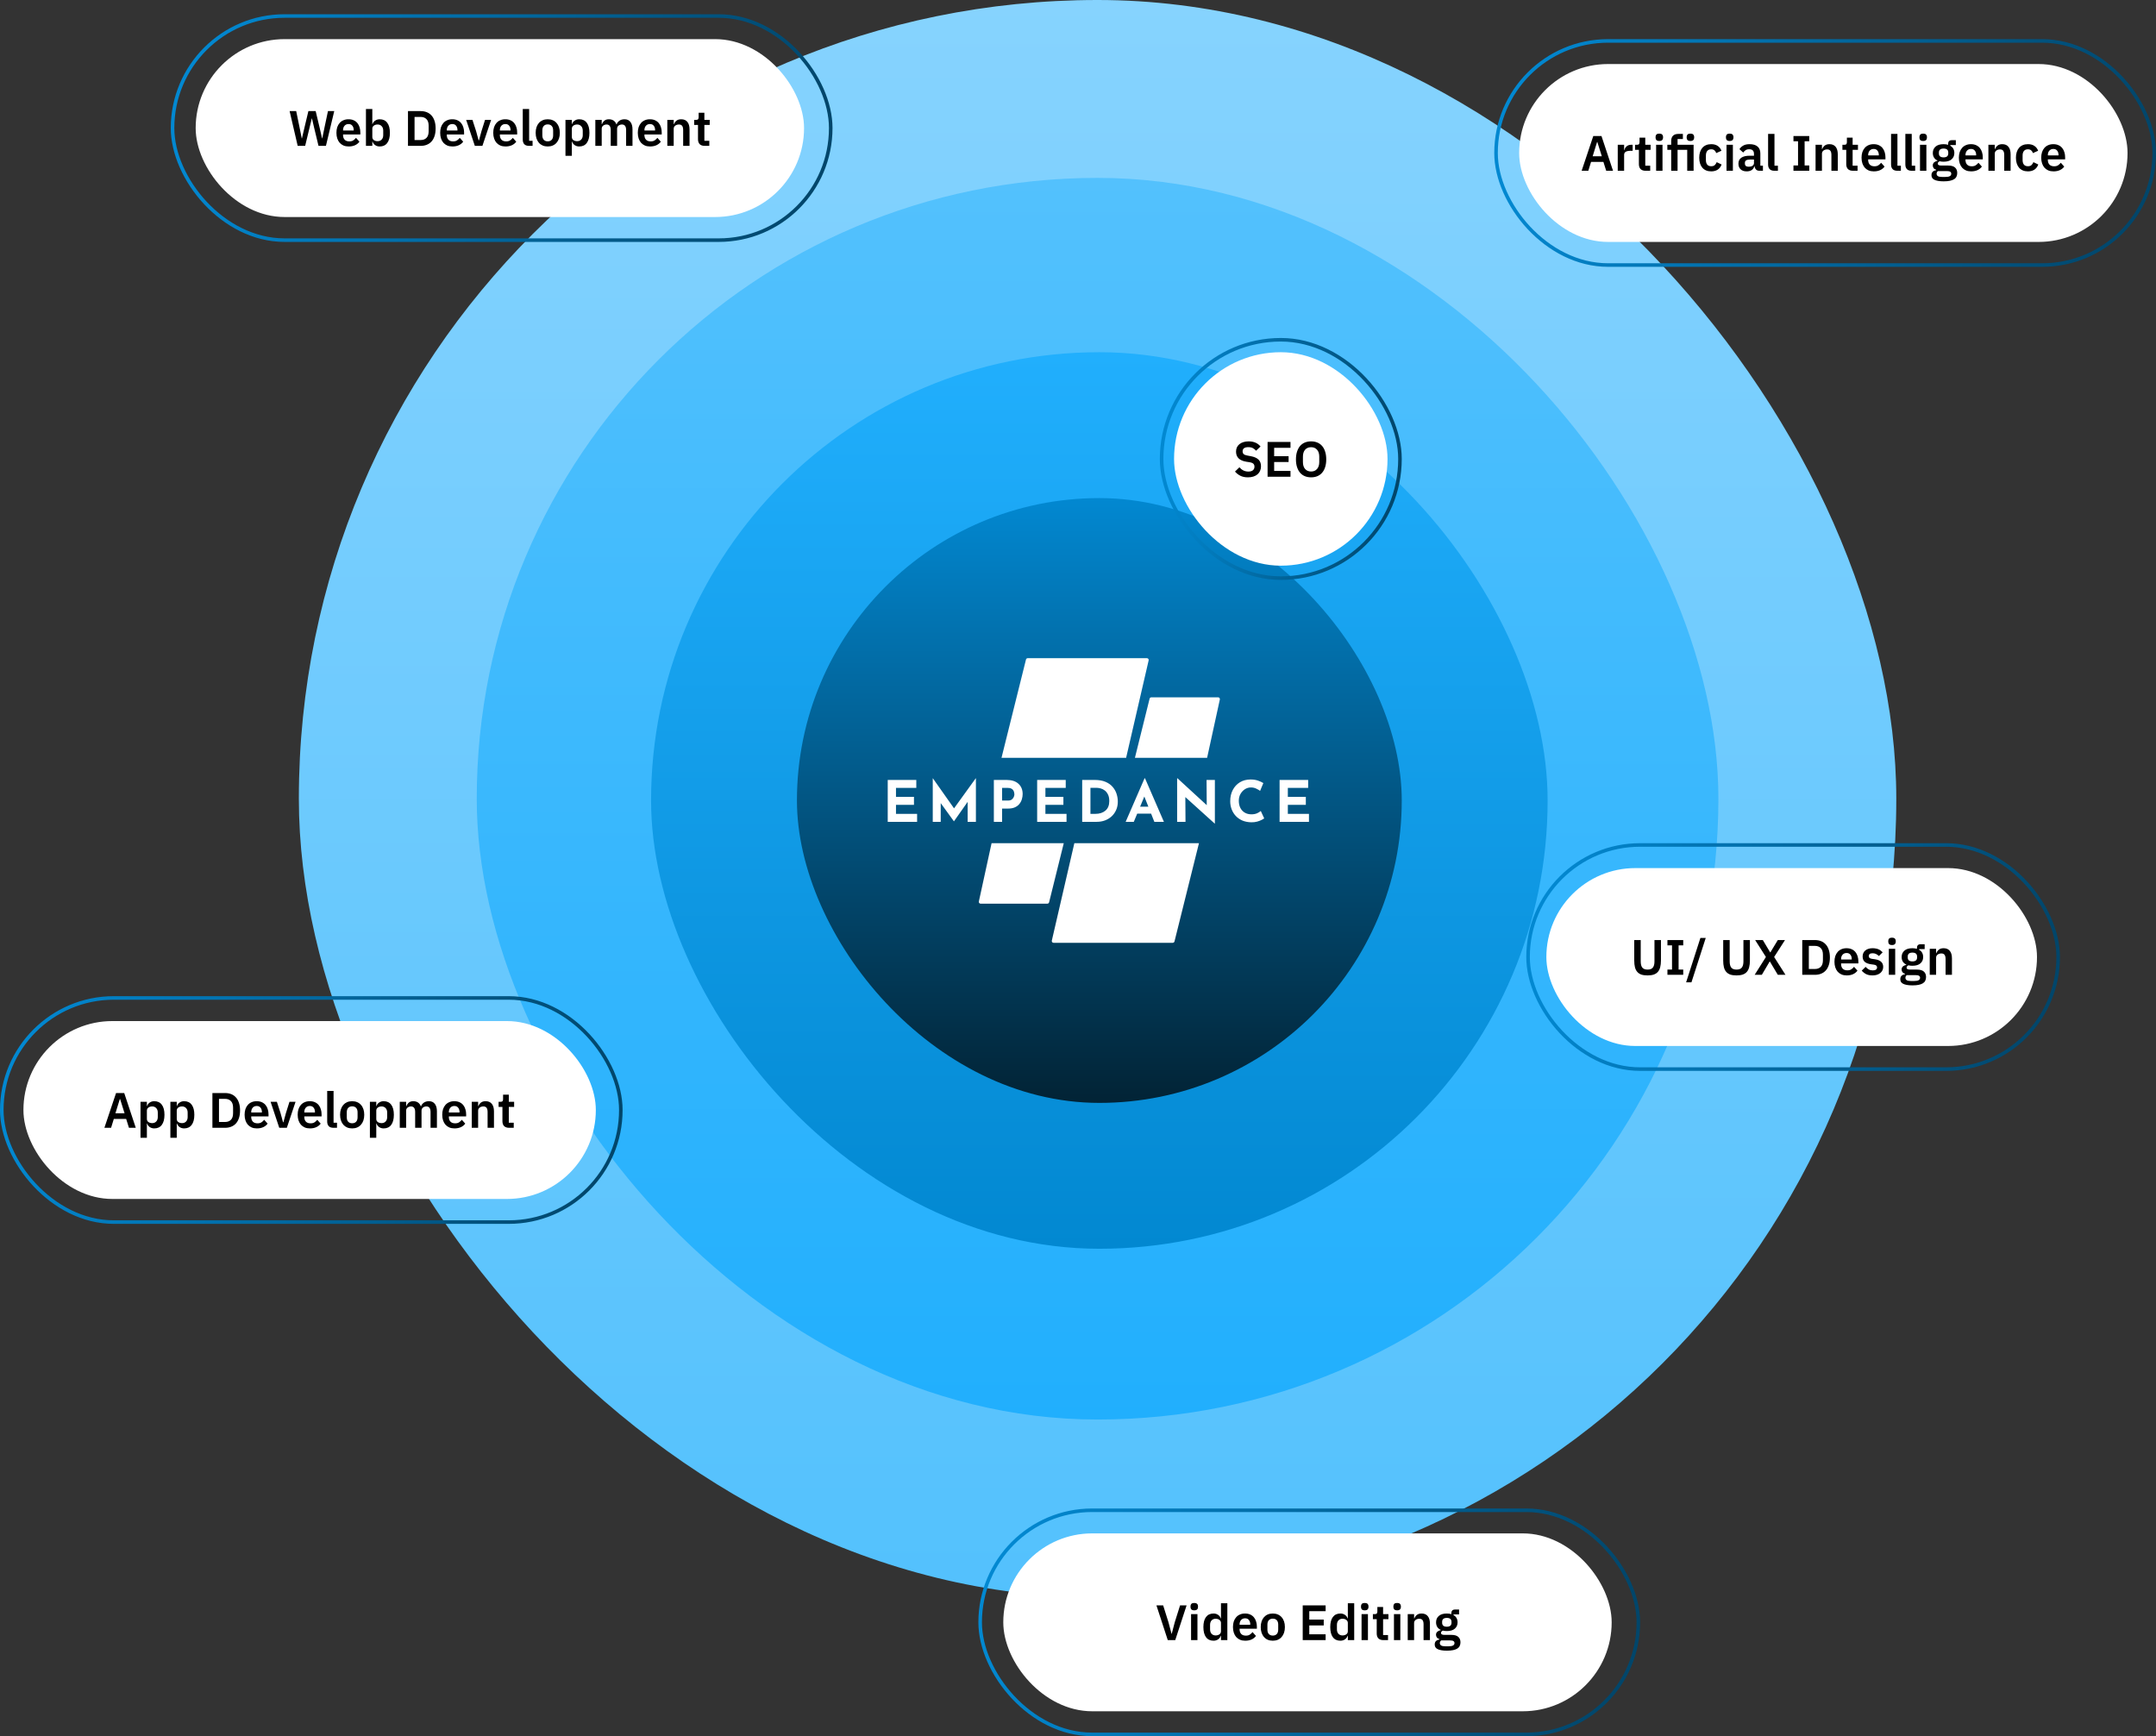
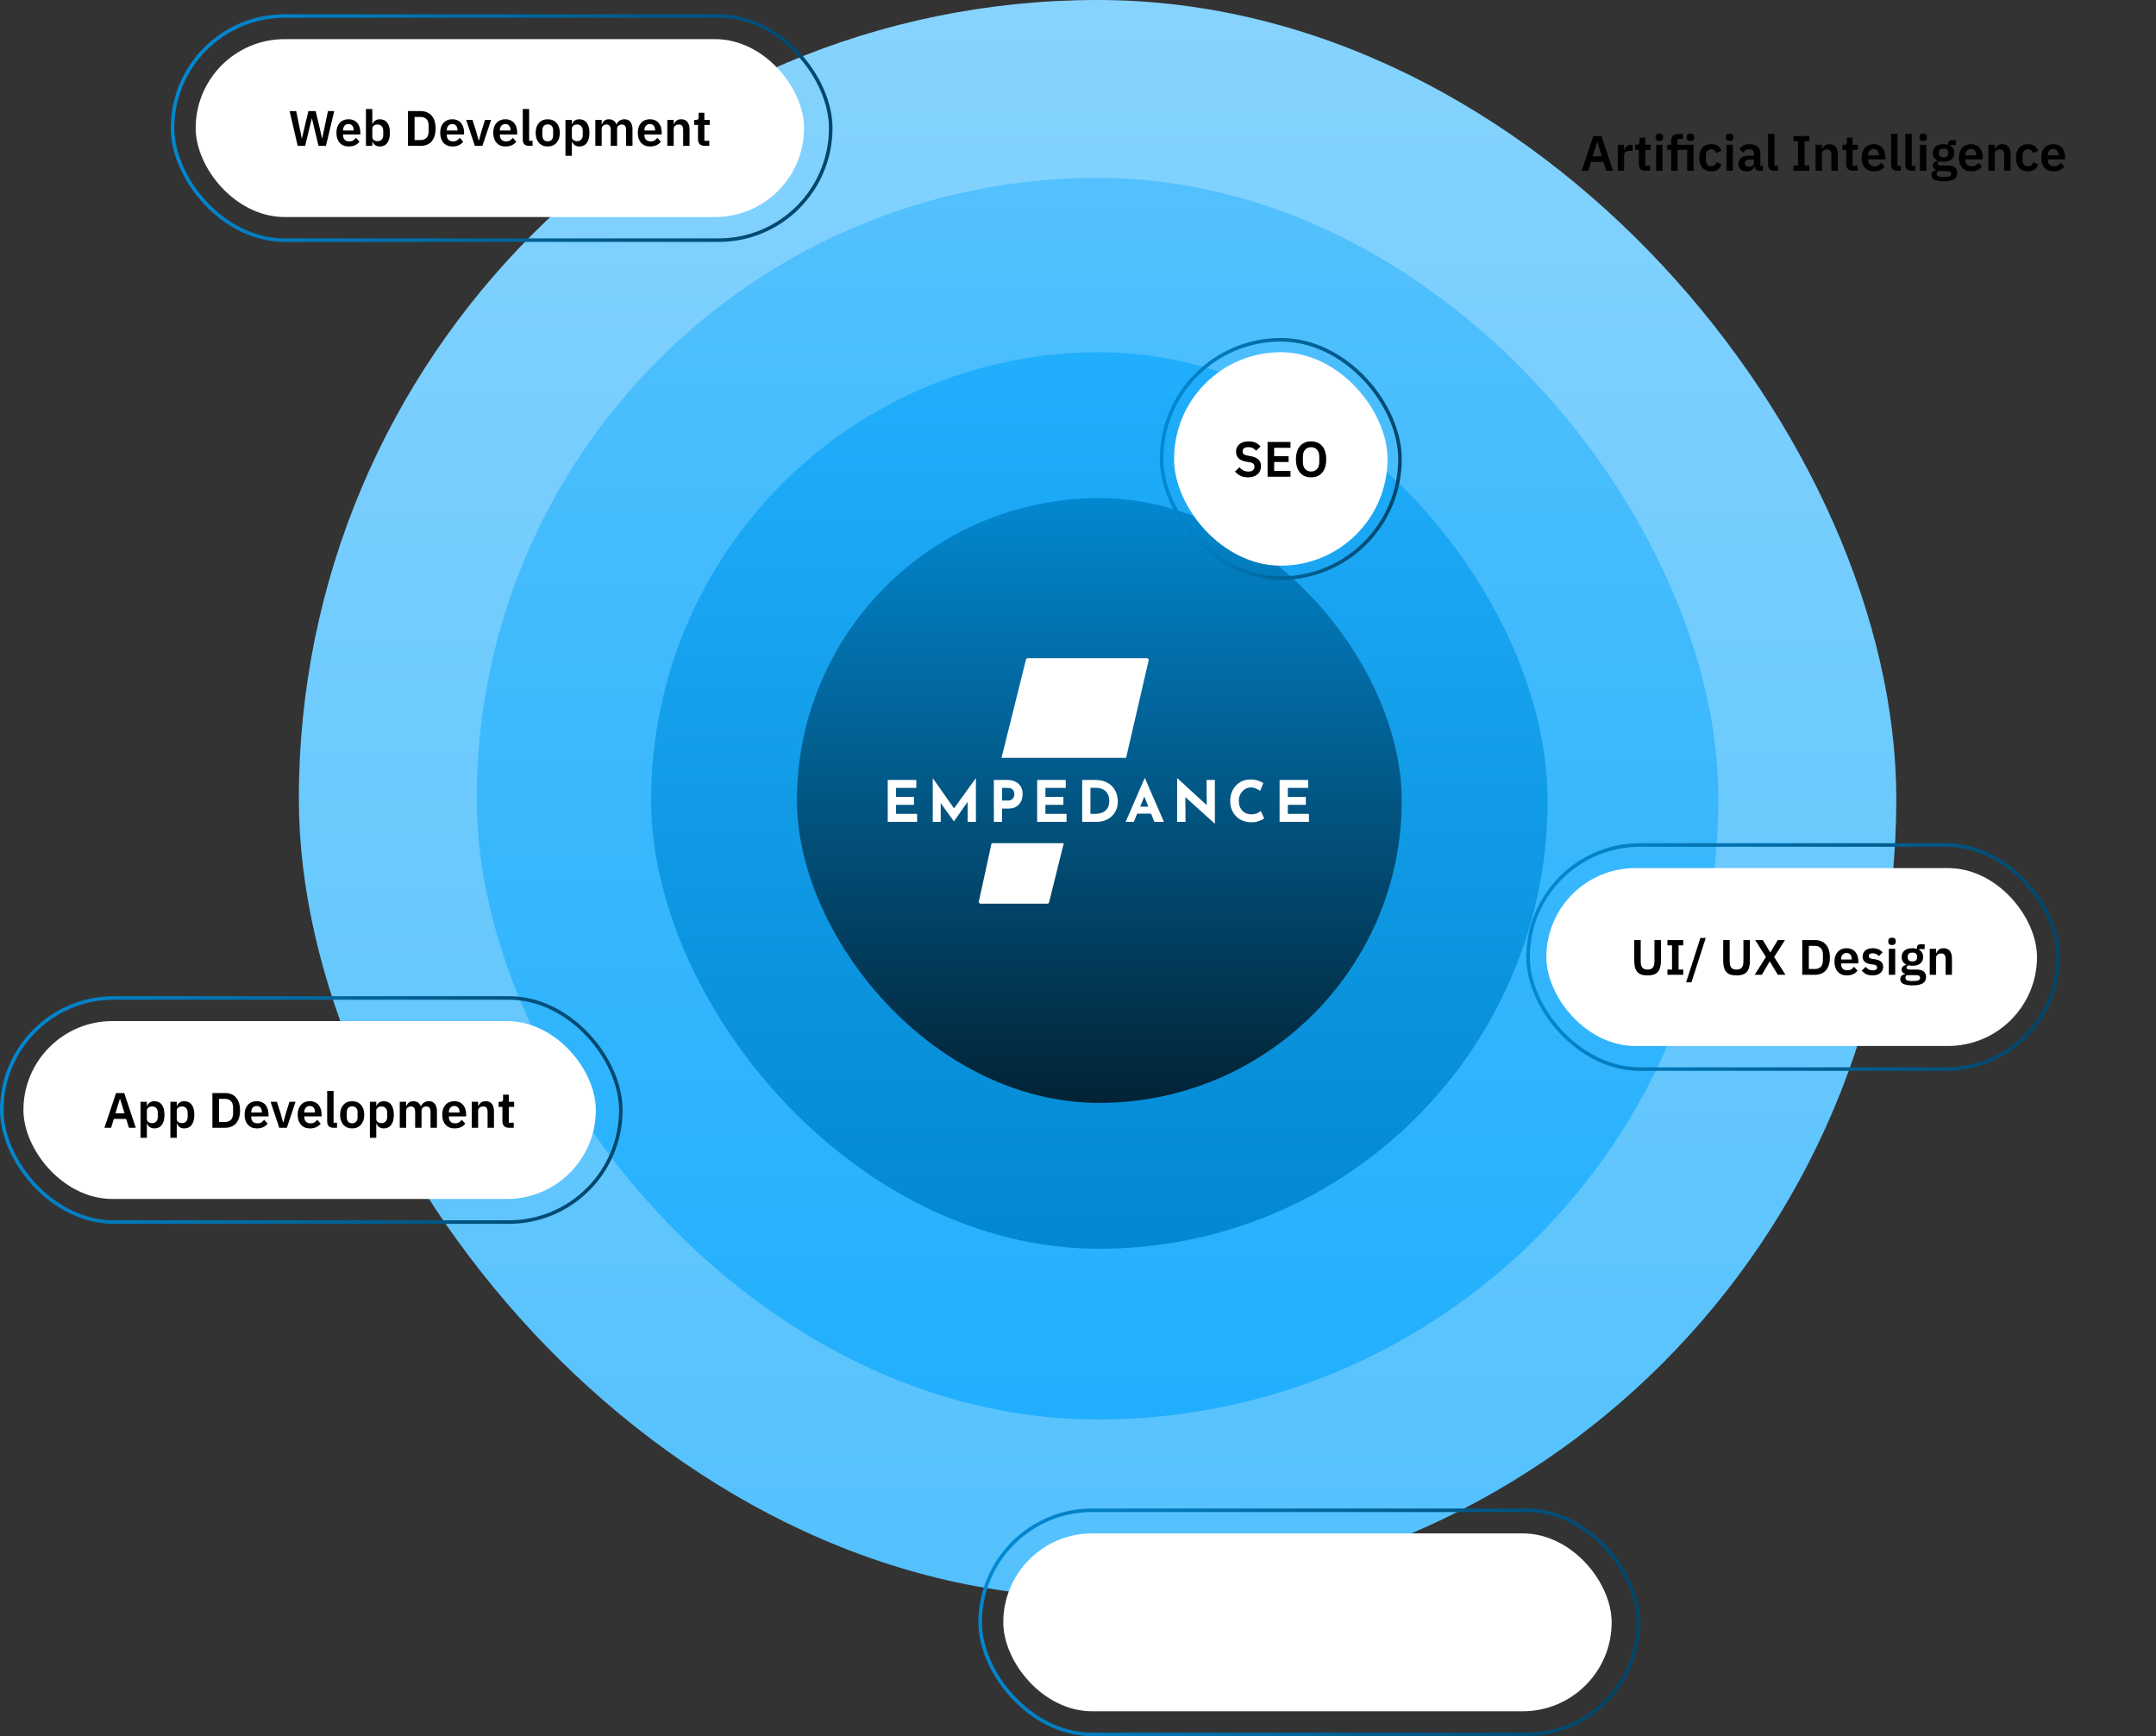
<svg xmlns="http://www.w3.org/2000/svg" width="606" height="488" viewBox="0 0 606 488" fill="none">
  <rect x="0" y="0" width="606" height="488" fill="#333333" stroke="none" />
  <rect x="84" width="449" height="449" rx="224.5" fill="url(#paint0_linear_461_2453)" />
  <rect x="134" y="50" width="349" height="349" rx="174.5" fill="url(#paint1_linear_461_2453)" />
  <rect x="183" y="99" width="252" height="252" rx="126" fill="url(#paint2_linear_461_2453)" />
  <rect x="224" y="140" width="170" height="170" rx="85" fill="url(#paint3_linear_461_2453)" />
  <path d="M249.52 219.224H257.552V221.464H251.84V223.976H256.896V226.216H251.84V228.76H257.776V231H249.52V219.224ZM262.176 231V218.744H262.192L268.16 227.208L274.272 218.744H274.304V231H271.984V225.384L268.144 230.84H268.112L264.416 225.736V231H262.176ZM282.916 219.224C284.377 219.224 285.497 219.587 286.276 220.312C287.055 221.027 287.444 221.987 287.444 223.192C287.444 223.672 287.369 224.157 287.22 224.648C287.081 225.128 286.852 225.565 286.532 225.96C286.223 226.355 285.801 226.675 285.268 226.92C284.745 227.155 284.1 227.272 283.332 227.272H281.668V231H279.348V219.224H282.916ZM283.316 225.016C283.785 225.016 284.148 224.915 284.404 224.712C284.671 224.499 284.857 224.253 284.964 223.976C285.071 223.699 285.124 223.459 285.124 223.256C285.124 223.139 285.103 222.984 285.06 222.792C285.028 222.589 284.953 222.387 284.836 222.184C284.719 221.981 284.537 221.811 284.292 221.672C284.057 221.533 283.737 221.464 283.332 221.464H281.668V225.016H283.316ZM291.52 219.224H299.552V221.464H293.84V223.976H298.896V226.216H293.84V228.76H299.776V231H291.52V219.224ZM304.176 231V219.224H307.696C308.88 219.224 309.888 219.4 310.72 219.752C311.552 220.104 312.219 220.573 312.72 221.16C313.232 221.747 313.606 222.403 313.84 223.128C314.075 223.853 314.192 224.584 314.192 225.32C314.192 226.195 314.032 226.984 313.712 227.688C313.403 228.381 312.976 228.979 312.432 229.48C311.888 229.971 311.259 230.349 310.544 230.616C309.83 230.872 309.072 231 308.272 231H304.176ZM306.496 228.76H307.872C309.046 228.76 309.99 228.456 310.704 227.848C311.43 227.24 311.792 226.344 311.792 225.16C311.792 224.392 311.664 223.768 311.408 223.288C311.163 222.797 310.854 222.419 310.48 222.152C310.118 221.885 309.744 221.704 309.36 221.608C308.976 221.501 308.651 221.448 308.384 221.448H306.496V228.76ZM316.395 231L321.707 218.76H321.835L327.147 231H324.459L323.547 228.696H319.643L318.683 231H316.395ZM320.459 226.744H322.779L321.643 223.88L320.459 226.744ZM341.408 231.48L333.168 224.04L333.216 231H330.864V218.76H330.96L339.184 226.312L339.136 219.224H341.472V231.48H341.408ZM355.336 230.024C355.208 230.131 354.968 230.275 354.616 230.456C354.275 230.637 353.854 230.797 353.352 230.936C352.851 231.075 352.296 231.139 351.688 231.128C350.76 231.107 349.928 230.941 349.192 230.632C348.467 230.312 347.848 229.88 347.336 229.336C346.835 228.792 346.451 228.168 346.184 227.464C345.918 226.76 345.784 226.008 345.784 225.208C345.784 224.013 346.024 222.957 346.504 222.04C346.984 221.123 347.651 220.403 348.504 219.88C349.368 219.357 350.371 219.096 351.512 219.096C352.302 219.096 353 219.203 353.608 219.416C354.216 219.629 354.712 219.859 355.096 220.104L354.184 222.296C353.918 222.093 353.56 221.885 353.112 221.672C352.675 221.448 352.168 221.336 351.592 221.336C350.995 221.336 350.435 221.501 349.912 221.832C349.4 222.163 348.984 222.611 348.664 223.176C348.355 223.731 348.2 224.365 348.2 225.08C348.2 225.837 348.344 226.504 348.632 227.08C348.92 227.645 349.331 228.088 349.864 228.408C350.398 228.728 351.022 228.888 351.736 228.888C352.366 228.888 352.904 228.787 353.352 228.584C353.8 228.381 354.142 228.168 354.376 227.944L355.336 230.024ZM359.661 219.224H367.693V221.464H361.981V223.976H367.037V226.216H361.981V228.76H367.917V231H359.661V219.224Z" fill="white" />
  <path d="M288.379 185.379C288.435 185.156 288.635 185 288.864 185H322.371C322.693 185 322.931 185.299 322.858 185.613L316.526 213H281.5L288.379 185.379Z" fill="white" />
-   <path d="M330.121 264.621C330.065 264.844 329.865 265 329.636 265H296.129C295.807 265 295.569 264.701 295.642 264.387L301.974 237H337L330.121 264.621Z" fill="white" />
-   <path d="M323.125 196.38C323.181 196.157 323.381 196 323.611 196H342.379C342.698 196 342.936 196.295 342.868 196.607L339.291 213H319L323.125 196.38Z" fill="white" />
  <path d="M294.875 253.62C294.819 253.843 294.619 254 294.389 254H275.621C275.302 254 275.064 253.705 275.132 253.393L278.709 237H299L294.875 253.62Z" fill="white" />
  <rect x="48.5" y="4.5" width="185" height="63" rx="31.5" stroke="url(#paint4_linear_461_2453)" />
  <rect x="55" y="11" width="171" height="50" rx="25" fill="white" />
  <path d="M83.673 41L81.405 31.228H83.253L84.219 35.918L84.821 38.914H84.863L85.563 35.918L86.683 31.228H88.727L89.847 35.918L90.533 38.914H90.575L91.191 35.918L92.185 31.228H93.949L91.611 41H89.525L88.279 35.834L87.677 33.258H87.649L87.019 35.834L85.773 41H83.673ZM98.006 41.168C97.464 41.168 96.979 41.079 96.55 40.902C96.13 40.715 95.77 40.459 95.472 40.132C95.182 39.796 94.958 39.395 94.8 38.928C94.641 38.452 94.562 37.92 94.562 37.332C94.562 36.753 94.636 36.231 94.786 35.764C94.944 35.297 95.168 34.901 95.458 34.574C95.747 34.238 96.102 33.981 96.522 33.804C96.942 33.617 97.418 33.524 97.95 33.524C98.519 33.524 99.014 33.622 99.434 33.818C99.854 34.014 100.199 34.28 100.47 34.616C100.74 34.952 100.941 35.344 101.072 35.792C101.212 36.231 101.282 36.702 101.282 37.206V37.794H96.424V37.976C96.424 38.508 96.573 38.937 96.872 39.264C97.17 39.581 97.614 39.74 98.202 39.74C98.65 39.74 99.014 39.647 99.294 39.46C99.583 39.273 99.84 39.035 100.064 38.746L101.03 39.824C100.731 40.244 100.32 40.575 99.798 40.818C99.284 41.051 98.687 41.168 98.006 41.168ZM97.978 34.868C97.502 34.868 97.124 35.027 96.844 35.344C96.564 35.661 96.424 36.072 96.424 36.576V36.688H99.42V36.562C99.42 36.058 99.294 35.652 99.042 35.344C98.799 35.027 98.444 34.868 97.978 34.868ZM102.858 30.64H104.65V34.896H104.706C104.837 34.476 105.084 34.145 105.448 33.902C105.812 33.65 106.237 33.524 106.722 33.524C107.656 33.524 108.365 33.855 108.85 34.518C109.345 35.171 109.592 36.109 109.592 37.332C109.592 38.564 109.345 39.511 108.85 40.174C108.365 40.837 107.656 41.168 106.722 41.168C106.237 41.168 105.812 41.042 105.448 40.79C105.094 40.538 104.846 40.202 104.706 39.782H104.65V41H102.858V30.64ZM106.148 39.684C106.615 39.684 106.993 39.53 107.282 39.222C107.572 38.914 107.716 38.499 107.716 37.976V36.716C107.716 36.193 107.572 35.778 107.282 35.47C106.993 35.153 106.615 34.994 106.148 34.994C105.719 34.994 105.36 35.101 105.07 35.316C104.79 35.531 104.65 35.815 104.65 36.17V38.494C104.65 38.877 104.79 39.171 105.07 39.376C105.36 39.581 105.719 39.684 106.148 39.684ZM114.673 31.228H118.229C118.864 31.228 119.438 31.331 119.951 31.536C120.474 31.741 120.917 32.049 121.281 32.46C121.655 32.861 121.939 33.37 122.135 33.986C122.341 34.593 122.443 35.302 122.443 36.114C122.443 36.926 122.341 37.64 122.135 38.256C121.939 38.863 121.655 39.371 121.281 39.782C120.917 40.183 120.474 40.487 119.951 40.692C119.438 40.897 118.864 41 118.229 41H114.673V31.228ZM118.229 39.362C118.92 39.362 119.466 39.161 119.867 38.76C120.278 38.349 120.483 37.724 120.483 36.884V35.344C120.483 34.504 120.278 33.883 119.867 33.482C119.466 33.071 118.92 32.866 118.229 32.866H116.521V39.362H118.229ZM127.168 41.168C126.626 41.168 126.141 41.079 125.712 40.902C125.292 40.715 124.932 40.459 124.634 40.132C124.344 39.796 124.12 39.395 123.962 38.928C123.803 38.452 123.724 37.92 123.724 37.332C123.724 36.753 123.798 36.231 123.948 35.764C124.106 35.297 124.33 34.901 124.62 34.574C124.909 34.238 125.264 33.981 125.684 33.804C126.104 33.617 126.58 33.524 127.112 33.524C127.681 33.524 128.176 33.622 128.596 33.818C129.016 34.014 129.361 34.28 129.632 34.616C129.902 34.952 130.103 35.344 130.234 35.792C130.374 36.231 130.444 36.702 130.444 37.206V37.794H125.586V37.976C125.586 38.508 125.735 38.937 126.034 39.264C126.332 39.581 126.776 39.74 127.364 39.74C127.812 39.74 128.176 39.647 128.456 39.46C128.745 39.273 129.002 39.035 129.226 38.746L130.192 39.824C129.893 40.244 129.482 40.575 128.96 40.818C128.446 41.051 127.849 41.168 127.168 41.168ZM127.14 34.868C126.664 34.868 126.286 35.027 126.006 35.344C125.726 35.661 125.586 36.072 125.586 36.576V36.688H128.582V36.562C128.582 36.058 128.456 35.652 128.204 35.344C127.961 35.027 127.606 34.868 127.14 34.868ZM133.465 41L131.029 33.692H132.793L133.815 36.842L134.529 39.446H134.627L135.341 36.842L136.335 33.692H138.043L135.593 41H133.465ZM142.084 41.168C141.542 41.168 141.057 41.079 140.628 40.902C140.208 40.715 139.848 40.459 139.55 40.132C139.26 39.796 139.036 39.395 138.878 38.928C138.719 38.452 138.64 37.92 138.64 37.332C138.64 36.753 138.714 36.231 138.864 35.764C139.022 35.297 139.246 34.901 139.536 34.574C139.825 34.238 140.18 33.981 140.6 33.804C141.02 33.617 141.496 33.524 142.028 33.524C142.597 33.524 143.092 33.622 143.512 33.818C143.932 34.014 144.277 34.28 144.548 34.616C144.818 34.952 145.019 35.344 145.15 35.792C145.29 36.231 145.36 36.702 145.36 37.206V37.794H140.502V37.976C140.502 38.508 140.651 38.937 140.95 39.264C141.248 39.581 141.692 39.74 142.28 39.74C142.728 39.74 143.092 39.647 143.372 39.46C143.661 39.273 143.918 39.035 144.142 38.746L145.108 39.824C144.809 40.244 144.398 40.575 143.876 40.818C143.362 41.051 142.765 41.168 142.084 41.168ZM142.056 34.868C141.58 34.868 141.202 35.027 140.922 35.344C140.642 35.661 140.502 36.072 140.502 36.576V36.688H143.498V36.562C143.498 36.058 143.372 35.652 143.12 35.344C142.877 35.027 142.522 34.868 142.056 34.868ZM148.728 41C148.112 41 147.66 40.846 147.37 40.538C147.081 40.23 146.936 39.796 146.936 39.236V30.64H148.728V39.572H149.694V41H148.728ZM153.95 41.168C153.427 41.168 152.956 41.079 152.536 40.902C152.125 40.725 151.77 40.468 151.472 40.132C151.182 39.796 150.958 39.395 150.8 38.928C150.641 38.452 150.562 37.92 150.562 37.332C150.562 36.744 150.641 36.217 150.8 35.75C150.958 35.283 151.182 34.887 151.472 34.56C151.77 34.224 152.125 33.967 152.536 33.79C152.956 33.613 153.427 33.524 153.95 33.524C154.472 33.524 154.944 33.613 155.364 33.79C155.784 33.967 156.138 34.224 156.428 34.56C156.726 34.887 156.955 35.283 157.114 35.75C157.272 36.217 157.352 36.744 157.352 37.332C157.352 37.92 157.272 38.452 157.114 38.928C156.955 39.395 156.726 39.796 156.428 40.132C156.138 40.468 155.784 40.725 155.364 40.902C154.944 41.079 154.472 41.168 153.95 41.168ZM153.95 39.726C154.426 39.726 154.799 39.581 155.07 39.292C155.34 39.003 155.476 38.578 155.476 38.018V36.66C155.476 36.109 155.34 35.689 155.07 35.4C154.799 35.111 154.426 34.966 153.95 34.966C153.483 34.966 153.114 35.111 152.844 35.4C152.573 35.689 152.438 36.109 152.438 36.66V38.018C152.438 38.578 152.573 39.003 152.844 39.292C153.114 39.581 153.483 39.726 153.95 39.726ZM158.94 33.692H160.732V34.896H160.788C160.919 34.476 161.166 34.145 161.53 33.902C161.894 33.65 162.319 33.524 162.804 33.524C163.738 33.524 164.447 33.855 164.932 34.518C165.427 35.171 165.674 36.109 165.674 37.332C165.674 38.564 165.427 39.511 164.932 40.174C164.447 40.837 163.738 41.168 162.804 41.168C162.319 41.168 161.894 41.042 161.53 40.79C161.176 40.538 160.928 40.202 160.788 39.782H160.732V43.8H158.94V33.692ZM162.23 39.684C162.697 39.684 163.075 39.53 163.364 39.222C163.654 38.914 163.798 38.499 163.798 37.976V36.716C163.798 36.193 163.654 35.778 163.364 35.47C163.075 35.153 162.697 34.994 162.23 34.994C161.801 34.994 161.442 35.101 161.152 35.316C160.872 35.531 160.732 35.815 160.732 36.17V38.494C160.732 38.877 160.872 39.171 161.152 39.376C161.442 39.581 161.801 39.684 162.23 39.684ZM167.335 41V33.692H169.127V34.91H169.197C169.337 34.527 169.561 34.201 169.869 33.93C170.177 33.659 170.606 33.524 171.157 33.524C171.661 33.524 172.095 33.645 172.459 33.888C172.823 34.131 173.093 34.499 173.271 34.994H173.299C173.429 34.583 173.686 34.238 174.069 33.958C174.461 33.669 174.951 33.524 175.539 33.524C176.257 33.524 176.808 33.771 177.191 34.266C177.583 34.761 177.779 35.465 177.779 36.38V41H175.987V36.562C175.987 35.517 175.595 34.994 174.811 34.994C174.633 34.994 174.461 35.022 174.293 35.078C174.134 35.125 173.989 35.199 173.859 35.302C173.737 35.395 173.639 35.517 173.565 35.666C173.49 35.806 173.453 35.974 173.453 36.17V41H171.661V36.562C171.661 35.517 171.269 34.994 170.485 34.994C170.317 34.994 170.149 35.022 169.981 35.078C169.822 35.125 169.677 35.199 169.547 35.302C169.425 35.395 169.323 35.517 169.239 35.666C169.164 35.806 169.127 35.974 169.127 36.17V41H167.335ZM182.717 41.168C182.175 41.168 181.69 41.079 181.261 40.902C180.841 40.715 180.481 40.459 180.183 40.132C179.893 39.796 179.669 39.395 179.511 38.928C179.352 38.452 179.273 37.92 179.273 37.332C179.273 36.753 179.347 36.231 179.497 35.764C179.655 35.297 179.879 34.901 180.169 34.574C180.458 34.238 180.813 33.981 181.233 33.804C181.653 33.617 182.129 33.524 182.661 33.524C183.23 33.524 183.725 33.622 184.145 33.818C184.565 34.014 184.91 34.28 185.181 34.616C185.451 34.952 185.652 35.344 185.783 35.792C185.923 36.231 185.993 36.702 185.993 37.206V37.794H181.135V37.976C181.135 38.508 181.284 38.937 181.583 39.264C181.881 39.581 182.325 39.74 182.913 39.74C183.361 39.74 183.725 39.647 184.005 39.46C184.294 39.273 184.551 39.035 184.775 38.746L185.741 39.824C185.442 40.244 185.031 40.575 184.509 40.818C183.995 41.051 183.398 41.168 182.717 41.168ZM182.689 34.868C182.213 34.868 181.835 35.027 181.555 35.344C181.275 35.661 181.135 36.072 181.135 36.576V36.688H184.131V36.562C184.131 36.058 184.005 35.652 183.753 35.344C183.51 35.027 183.155 34.868 182.689 34.868ZM187.569 41V33.692H189.361V34.91H189.431C189.581 34.518 189.814 34.191 190.131 33.93C190.458 33.659 190.906 33.524 191.475 33.524C192.231 33.524 192.81 33.771 193.211 34.266C193.613 34.761 193.813 35.465 193.813 36.38V41H192.021V36.562C192.021 36.039 191.928 35.647 191.741 35.386C191.555 35.125 191.247 34.994 190.817 34.994C190.631 34.994 190.449 35.022 190.271 35.078C190.103 35.125 189.949 35.199 189.809 35.302C189.679 35.395 189.571 35.517 189.487 35.666C189.403 35.806 189.361 35.974 189.361 36.17V41H187.569ZM198.082 41C197.466 41 196.994 40.841 196.668 40.524C196.35 40.197 196.192 39.735 196.192 39.138V35.12H195.114V33.692H195.674C195.944 33.692 196.126 33.631 196.22 33.51C196.322 33.379 196.374 33.188 196.374 32.936V31.69H197.984V33.692H199.482V35.12H197.984V39.572H199.37V41H198.082Z" fill="black" />
  <rect x="326.5" y="95.5" width="67" height="67" rx="33.5" stroke="url(#paint5_linear_461_2453)" />
  <rect x="330" y="99" width="60" height="60" rx="30" fill="white" />
  <path d="M350.766 134.168C349.926 134.168 349.212 134.019 348.624 133.72C348.045 133.421 347.546 133.029 347.126 132.544L348.372 131.34C348.708 131.732 349.081 132.031 349.492 132.236C349.912 132.441 350.374 132.544 350.878 132.544C351.447 132.544 351.877 132.423 352.166 132.18C352.455 131.928 352.6 131.592 352.6 131.172C352.6 130.845 352.507 130.579 352.32 130.374C352.133 130.169 351.783 130.019 351.27 129.926L350.346 129.786C348.395 129.478 347.42 128.531 347.42 126.944C347.42 126.505 347.499 126.109 347.658 125.754C347.826 125.399 348.064 125.096 348.372 124.844C348.68 124.592 349.049 124.401 349.478 124.27C349.917 124.13 350.411 124.06 350.962 124.06C351.699 124.06 352.343 124.181 352.894 124.424C353.445 124.667 353.916 125.026 354.308 125.502L353.048 126.692C352.805 126.393 352.511 126.151 352.166 125.964C351.821 125.777 351.387 125.684 350.864 125.684C350.332 125.684 349.931 125.787 349.66 125.992C349.399 126.188 349.268 126.468 349.268 126.832C349.268 127.205 349.375 127.481 349.59 127.658C349.805 127.835 350.15 127.966 350.626 128.05L351.536 128.218C352.525 128.395 353.253 128.713 353.72 129.17C354.196 129.618 354.434 130.248 354.434 131.06C354.434 131.527 354.35 131.951 354.182 132.334C354.023 132.707 353.785 133.034 353.468 133.314C353.16 133.585 352.777 133.795 352.32 133.944C351.872 134.093 351.354 134.168 350.766 134.168ZM356.287 134V124.228H362.727V125.866H358.135V128.232H362.195V129.87H358.135V132.362H362.727V134H356.287ZM368.517 134.168C367.873 134.168 367.29 134.061 366.767 133.846C366.245 133.631 365.797 133.309 365.423 132.88C365.059 132.451 364.775 131.923 364.569 131.298C364.364 130.673 364.261 129.945 364.261 129.114C364.261 128.293 364.364 127.569 364.569 126.944C364.775 126.309 365.059 125.777 365.423 125.348C365.797 124.919 366.245 124.597 366.767 124.382C367.29 124.167 367.873 124.06 368.517 124.06C369.161 124.06 369.745 124.167 370.267 124.382C370.79 124.597 371.238 124.919 371.611 125.348C371.985 125.777 372.269 126.309 372.465 126.944C372.671 127.569 372.773 128.293 372.773 129.114C372.773 129.945 372.671 130.673 372.465 131.298C372.269 131.923 371.985 132.451 371.611 132.88C371.238 133.309 370.79 133.631 370.267 133.846C369.745 134.061 369.161 134.168 368.517 134.168ZM368.517 132.53C369.217 132.53 369.773 132.297 370.183 131.83C370.603 131.363 370.813 130.71 370.813 129.87V128.358C370.813 127.518 370.603 126.865 370.183 126.398C369.773 125.931 369.217 125.698 368.517 125.698C367.817 125.698 367.257 125.931 366.837 126.398C366.427 126.865 366.221 127.518 366.221 128.358V129.87C366.221 130.71 366.427 131.363 366.837 131.83C367.257 132.297 367.817 132.53 368.517 132.53Z" fill="black" />
  <rect x="429.5" y="237.5" width="149" height="63" rx="31.5" stroke="url(#paint6_linear_461_2453)" />
  <rect x="434.645" y="244" width="137.903" height="50" rx="25" fill="white" />
  <path d="M461.167 264.228V270.234C461.167 270.999 461.311 271.573 461.601 271.956C461.899 272.339 462.399 272.53 463.099 272.53C463.799 272.53 464.293 272.339 464.583 271.956C464.881 271.573 465.031 270.999 465.031 270.234V264.228H466.851V269.996C466.851 270.715 466.781 271.335 466.641 271.858C466.51 272.381 466.295 272.815 465.997 273.16C465.698 273.505 465.306 273.762 464.821 273.93C464.345 274.089 463.766 274.168 463.085 274.168C462.394 274.168 461.811 274.089 461.335 273.93C460.868 273.762 460.485 273.505 460.187 273.16C459.888 272.815 459.673 272.381 459.543 271.858C459.412 271.335 459.347 270.715 459.347 269.996V264.228H461.167ZM468.677 274V272.516H469.965V265.712H468.677V264.228H473.115V265.712H471.813V272.516H473.115V274H468.677ZM473.925 276.114L477.943 263.64H479.441L475.423 276.114H473.925ZM486.172 264.228V270.234C486.172 270.999 486.317 271.573 486.606 271.956C486.905 272.339 487.404 272.53 488.104 272.53C488.804 272.53 489.299 272.339 489.588 271.956C489.887 271.573 490.036 270.999 490.036 270.234V264.228H491.856V269.996C491.856 270.715 491.786 271.335 491.646 271.858C491.516 272.381 491.301 272.815 491.002 273.16C490.704 273.505 490.312 273.762 489.826 273.93C489.35 274.089 488.772 274.168 488.09 274.168C487.4 274.168 486.816 274.089 486.34 273.93C485.874 273.762 485.491 273.505 485.192 273.16C484.894 272.815 484.679 272.381 484.548 271.858C484.418 271.335 484.352 270.715 484.352 269.996V264.228H486.172ZM501.858 274H499.702L497.462 270.248H497.42L495.208 274H493.192L496.356 268.988L493.332 264.228H495.488L497.56 267.7H497.602L499.702 264.228H501.718L498.666 268.988L501.858 274ZM506.571 264.228H510.127C510.762 264.228 511.336 264.331 511.849 264.536C512.372 264.741 512.815 265.049 513.179 265.46C513.552 265.861 513.837 266.37 514.033 266.986C514.238 267.593 514.341 268.302 514.341 269.114C514.341 269.926 514.238 270.64 514.033 271.256C513.837 271.863 513.552 272.371 513.179 272.782C512.815 273.183 512.372 273.487 511.849 273.692C511.336 273.897 510.762 274 510.127 274H506.571V264.228ZM510.127 272.362C510.818 272.362 511.364 272.161 511.765 271.76C512.176 271.349 512.381 270.724 512.381 269.884V268.344C512.381 267.504 512.176 266.883 511.765 266.482C511.364 266.071 510.818 265.866 510.127 265.866H508.419V272.362H510.127ZM519.065 274.168C518.524 274.168 518.039 274.079 517.609 273.902C517.189 273.715 516.83 273.459 516.531 273.132C516.242 272.796 516.018 272.395 515.859 271.928C515.701 271.452 515.621 270.92 515.621 270.332C515.621 269.753 515.696 269.231 515.845 268.764C516.004 268.297 516.228 267.901 516.517 267.574C516.807 267.238 517.161 266.981 517.581 266.804C518.001 266.617 518.477 266.524 519.009 266.524C519.579 266.524 520.073 266.622 520.493 266.818C520.913 267.014 521.259 267.28 521.529 267.616C521.8 267.952 522.001 268.344 522.131 268.792C522.271 269.231 522.341 269.702 522.341 270.206V270.794H517.483V270.976C517.483 271.508 517.633 271.937 517.931 272.264C518.23 272.581 518.673 272.74 519.261 272.74C519.709 272.74 520.073 272.647 520.353 272.46C520.643 272.273 520.899 272.035 521.123 271.746L522.089 272.824C521.791 273.244 521.38 273.575 520.857 273.818C520.344 274.051 519.747 274.168 519.065 274.168ZM519.037 267.868C518.561 267.868 518.183 268.027 517.903 268.344C517.623 268.661 517.483 269.072 517.483 269.576V269.688H520.479V269.562C520.479 269.058 520.353 268.652 520.101 268.344C519.859 268.027 519.504 267.868 519.037 267.868ZM526.312 274.168C525.612 274.168 525.024 274.051 524.548 273.818C524.072 273.575 523.652 273.244 523.288 272.824L524.38 271.76C524.651 272.068 524.945 272.311 525.262 272.488C525.589 272.665 525.962 272.754 526.382 272.754C526.811 272.754 527.119 272.679 527.306 272.53C527.502 272.381 527.6 272.175 527.6 271.914C527.6 271.699 527.53 271.531 527.39 271.41C527.259 271.279 527.031 271.191 526.704 271.144L525.976 271.046C525.183 270.943 524.576 270.719 524.156 270.374C523.745 270.019 523.54 269.506 523.54 268.834C523.54 268.479 523.605 268.162 523.736 267.882C523.867 267.593 524.053 267.35 524.296 267.154C524.539 266.949 524.828 266.795 525.164 266.692C525.509 266.58 525.892 266.524 526.312 266.524C526.667 266.524 526.979 266.552 527.25 266.608C527.53 266.655 527.782 266.729 528.006 266.832C528.23 266.925 528.435 267.047 528.622 267.196C528.809 267.336 528.991 267.495 529.168 267.672L528.118 268.722C527.903 268.498 527.647 268.311 527.348 268.162C527.049 268.013 526.723 267.938 526.368 267.938C525.976 267.938 525.691 268.008 525.514 268.148C525.346 268.288 525.262 268.47 525.262 268.694C525.262 268.937 525.332 269.123 525.472 269.254C525.621 269.375 525.869 269.464 526.214 269.52L526.956 269.618C528.533 269.842 529.322 270.561 529.322 271.774C529.322 272.129 529.247 272.455 529.098 272.754C528.958 273.043 528.757 273.295 528.496 273.51C528.235 273.715 527.917 273.879 527.544 274C527.18 274.112 526.769 274.168 526.312 274.168ZM531.8 265.628C531.427 265.628 531.156 265.544 530.988 265.376C530.83 265.208 530.75 264.993 530.75 264.732V264.452C530.75 264.191 530.83 263.976 530.988 263.808C531.156 263.64 531.427 263.556 531.8 263.556C532.164 263.556 532.43 263.64 532.598 263.808C532.766 263.976 532.85 264.191 532.85 264.452V264.732C532.85 264.993 532.766 265.208 532.598 265.376C532.43 265.544 532.164 265.628 531.8 265.628ZM530.904 266.692H532.696V274H530.904V266.692ZM541.367 274.616C541.367 274.999 541.297 275.335 541.157 275.624C541.027 275.923 540.807 276.17 540.499 276.366C540.191 276.562 539.795 276.711 539.309 276.814C538.824 276.917 538.231 276.968 537.531 276.968C536.915 276.968 536.393 276.926 535.963 276.842C535.534 276.767 535.179 276.655 534.899 276.506C534.629 276.366 534.433 276.189 534.311 275.974C534.19 275.759 534.129 275.517 534.129 275.246C534.129 274.835 534.241 274.513 534.465 274.28C534.699 274.056 535.021 273.911 535.431 273.846V273.692C535.133 273.617 534.899 273.473 534.731 273.258C534.573 273.034 534.493 272.773 534.493 272.474C534.493 272.287 534.531 272.124 534.605 271.984C534.68 271.835 534.778 271.709 534.899 271.606C535.03 271.503 535.175 271.419 535.333 271.354C535.492 271.279 535.66 271.223 535.837 271.186V271.13C535.389 270.925 535.053 270.64 534.829 270.276C534.615 269.912 534.507 269.487 534.507 269.002C534.507 268.255 534.764 267.658 535.277 267.21C535.791 266.753 536.542 266.524 537.531 266.524C537.755 266.524 537.975 266.538 538.189 266.566C538.413 266.594 538.619 266.641 538.805 266.706V266.468C538.805 265.759 539.151 265.404 539.841 265.404H540.975V266.776H539.421V266.972C539.804 267.187 540.089 267.467 540.275 267.812C540.462 268.157 540.555 268.554 540.555 269.002C540.555 269.739 540.299 270.332 539.785 270.78C539.281 271.228 538.53 271.452 537.531 271.452C537.102 271.452 536.729 271.41 536.411 271.326C536.271 271.391 536.15 271.48 536.047 271.592C535.945 271.695 535.893 271.825 535.893 271.984C535.893 272.348 536.211 272.53 536.845 272.53H538.805C539.701 272.53 540.35 272.717 540.751 273.09C541.162 273.454 541.367 273.963 541.367 274.616ZM539.687 274.826C539.687 274.593 539.594 274.411 539.407 274.28C539.221 274.149 538.899 274.084 538.441 274.084H535.949C535.697 274.271 535.571 274.523 535.571 274.84C535.571 275.12 535.688 275.339 535.921 275.498C536.155 275.657 536.551 275.736 537.111 275.736H538.007C538.595 275.736 539.02 275.661 539.281 275.512C539.552 275.363 539.687 275.134 539.687 274.826ZM537.531 270.234C538.409 270.234 538.847 269.861 538.847 269.114V268.876C538.847 268.129 538.409 267.756 537.531 267.756C536.654 267.756 536.215 268.129 536.215 268.876V269.114C536.215 269.861 536.654 270.234 537.531 270.234ZM542.402 274V266.692H544.194V267.91H544.264C544.414 267.518 544.647 267.191 544.964 266.93C545.291 266.659 545.739 266.524 546.308 266.524C547.064 266.524 547.643 266.771 548.044 267.266C548.446 267.761 548.646 268.465 548.646 269.38V274H546.854V269.562C546.854 269.039 546.761 268.647 546.574 268.386C546.388 268.125 546.08 267.994 545.65 267.994C545.464 267.994 545.282 268.022 545.104 268.078C544.936 268.125 544.782 268.199 544.642 268.302C544.512 268.395 544.404 268.517 544.32 268.666C544.236 268.806 544.194 268.974 544.194 269.17V274H542.402Z" fill="black" />
  <rect x="0.5" y="280.5" width="174" height="63" rx="31.5" stroke="url(#paint7_linear_461_2453)" />
  <rect x="6.586" y="287" width="160.887" height="50" rx="25" fill="white" />
  <path d="M36.247 317L35.463 314.508H31.991L31.221 317H29.345L32.621 307.228H34.917L38.165 317H36.247ZM33.755 308.908H33.685L32.439 312.926H35.015L33.755 308.908ZM39.493 309.692H41.285V310.896H41.341C41.472 310.476 41.719 310.145 42.083 309.902C42.447 309.65 42.872 309.524 43.357 309.524C44.291 309.524 45 309.855 45.485 310.518C45.98 311.171 46.227 312.109 46.227 313.332C46.227 314.564 45.98 315.511 45.485 316.174C45 316.837 44.291 317.168 43.357 317.168C42.872 317.168 42.447 317.042 42.083 316.79C41.729 316.538 41.481 316.202 41.341 315.782H41.285V319.8H39.493V309.692ZM42.783 315.684C43.25 315.684 43.628 315.53 43.917 315.222C44.207 314.914 44.351 314.499 44.351 313.976V312.716C44.351 312.193 44.207 311.778 43.917 311.47C43.628 311.153 43.25 310.994 42.783 310.994C42.354 310.994 41.995 311.101 41.705 311.316C41.425 311.531 41.285 311.815 41.285 312.17V314.494C41.285 314.877 41.425 315.171 41.705 315.376C41.995 315.581 42.354 315.684 42.783 315.684ZM47.888 309.692H49.68V310.896H49.736C49.867 310.476 50.114 310.145 50.478 309.902C50.842 309.65 51.267 309.524 51.752 309.524C52.685 309.524 53.395 309.855 53.88 310.518C54.374 311.171 54.622 312.109 54.622 313.332C54.622 314.564 54.374 315.511 53.88 316.174C53.395 316.837 52.685 317.168 51.752 317.168C51.267 317.168 50.842 317.042 50.478 316.79C50.123 316.538 49.876 316.202 49.736 315.782H49.68V319.8H47.888V309.692ZM51.178 315.684C51.645 315.684 52.023 315.53 52.312 315.222C52.601 314.914 52.746 314.499 52.746 313.976V312.716C52.746 312.193 52.601 311.778 52.312 311.47C52.023 311.153 51.645 310.994 51.178 310.994C50.748 310.994 50.389 311.101 50.1 311.316C49.82 311.531 49.68 311.815 49.68 312.17V314.494C49.68 314.877 49.82 315.171 50.1 315.376C50.389 315.581 50.748 315.684 51.178 315.684ZM59.703 307.228H63.259C63.894 307.228 64.468 307.331 64.981 307.536C65.504 307.741 65.947 308.049 66.311 308.46C66.684 308.861 66.969 309.37 67.165 309.986C67.37 310.593 67.473 311.302 67.473 312.114C67.473 312.926 67.37 313.64 67.165 314.256C66.969 314.863 66.684 315.371 66.311 315.782C65.947 316.183 65.504 316.487 64.981 316.692C64.468 316.897 63.894 317 63.259 317H59.703V307.228ZM63.259 315.362C63.95 315.362 64.496 315.161 64.897 314.76C65.308 314.349 65.513 313.724 65.513 312.884V311.344C65.513 310.504 65.308 309.883 64.897 309.482C64.496 309.071 63.95 308.866 63.259 308.866H61.551V315.362H63.259ZM72.197 317.168C71.656 317.168 71.171 317.079 70.741 316.902C70.321 316.715 69.962 316.459 69.663 316.132C69.374 315.796 69.15 315.395 68.991 314.928C68.833 314.452 68.753 313.92 68.753 313.332C68.753 312.753 68.828 312.231 68.977 311.764C69.136 311.297 69.36 310.901 69.649 310.574C69.939 310.238 70.293 309.981 70.713 309.804C71.133 309.617 71.609 309.524 72.141 309.524C72.711 309.524 73.205 309.622 73.625 309.818C74.045 310.014 74.391 310.28 74.661 310.616C74.932 310.952 75.133 311.344 75.263 311.792C75.403 312.231 75.473 312.702 75.473 313.206V313.794H70.615V313.976C70.615 314.508 70.765 314.937 71.063 315.264C71.362 315.581 71.805 315.74 72.393 315.74C72.841 315.74 73.205 315.647 73.485 315.46C73.775 315.273 74.031 315.035 74.255 314.746L75.221 315.824C74.923 316.244 74.512 316.575 73.989 316.818C73.476 317.051 72.879 317.168 72.197 317.168ZM72.169 310.868C71.693 310.868 71.315 311.027 71.035 311.344C70.755 311.661 70.615 312.072 70.615 312.576V312.688H73.611V312.562C73.611 312.058 73.485 311.652 73.233 311.344C72.991 311.027 72.636 310.868 72.169 310.868ZM78.495 317L76.059 309.692H77.823L78.845 312.842L79.559 315.446H79.657L80.371 312.842L81.365 309.692H83.073L80.623 317H78.495ZM87.113 317.168C86.572 317.168 86.087 317.079 85.657 316.902C85.237 316.715 84.878 316.459 84.579 316.132C84.29 315.796 84.066 315.395 83.907 314.928C83.749 314.452 83.669 313.92 83.669 313.332C83.669 312.753 83.744 312.231 83.893 311.764C84.052 311.297 84.276 310.901 84.565 310.574C84.855 310.238 85.209 309.981 85.629 309.804C86.049 309.617 86.525 309.524 87.057 309.524C87.627 309.524 88.121 309.622 88.541 309.818C88.961 310.014 89.307 310.28 89.577 310.616C89.848 310.952 90.049 311.344 90.179 311.792C90.319 312.231 90.389 312.702 90.389 313.206V313.794H85.531V313.976C85.531 314.508 85.681 314.937 85.979 315.264C86.278 315.581 86.721 315.74 87.309 315.74C87.757 315.74 88.121 315.647 88.401 315.46C88.691 315.273 88.947 315.035 89.171 314.746L90.137 315.824C89.839 316.244 89.428 316.575 88.905 316.818C88.392 317.051 87.795 317.168 87.113 317.168ZM87.085 310.868C86.609 310.868 86.231 311.027 85.951 311.344C85.671 311.661 85.531 312.072 85.531 312.576V312.688H88.527V312.562C88.527 312.058 88.401 311.652 88.149 311.344C87.907 311.027 87.552 310.868 87.085 310.868ZM93.758 317C93.142 317 92.689 316.846 92.4 316.538C92.111 316.23 91.966 315.796 91.966 315.236V306.64H93.758V315.572H94.724V317H93.758ZM98.979 317.168C98.457 317.168 97.985 317.079 97.565 316.902C97.154 316.725 96.8 316.468 96.501 316.132C96.212 315.796 95.988 315.395 95.829 314.928C95.671 314.452 95.591 313.92 95.591 313.332C95.591 312.744 95.671 312.217 95.829 311.75C95.988 311.283 96.212 310.887 96.501 310.56C96.8 310.224 97.154 309.967 97.565 309.79C97.985 309.613 98.457 309.524 98.979 309.524C99.502 309.524 99.973 309.613 100.393 309.79C100.813 309.967 101.168 310.224 101.457 310.56C101.756 310.887 101.984 311.283 102.143 311.75C102.302 312.217 102.381 312.744 102.381 313.332C102.381 313.92 102.302 314.452 102.143 314.928C101.984 315.395 101.756 315.796 101.457 316.132C101.168 316.468 100.813 316.725 100.393 316.902C99.973 317.079 99.502 317.168 98.979 317.168ZM98.979 315.726C99.455 315.726 99.829 315.581 100.099 315.292C100.37 315.003 100.505 314.578 100.505 314.018V312.66C100.505 312.109 100.37 311.689 100.099 311.4C99.829 311.111 99.455 310.966 98.979 310.966C98.513 310.966 98.144 311.111 97.873 311.4C97.603 311.689 97.467 312.109 97.467 312.66V314.018C97.467 314.578 97.603 315.003 97.873 315.292C98.144 315.581 98.513 315.726 98.979 315.726ZM103.97 309.692H105.762V310.896H105.818C105.949 310.476 106.196 310.145 106.56 309.902C106.924 309.65 107.349 309.524 107.834 309.524C108.767 309.524 109.477 309.855 109.962 310.518C110.457 311.171 110.704 312.109 110.704 313.332C110.704 314.564 110.457 315.511 109.962 316.174C109.477 316.837 108.767 317.168 107.834 317.168C107.349 317.168 106.924 317.042 106.56 316.79C106.205 316.538 105.958 316.202 105.818 315.782H105.762V319.8H103.97V309.692ZM107.26 315.684C107.727 315.684 108.105 315.53 108.394 315.222C108.683 314.914 108.828 314.499 108.828 313.976V312.716C108.828 312.193 108.683 311.778 108.394 311.47C108.105 311.153 107.727 310.994 107.26 310.994C106.831 310.994 106.471 311.101 106.182 311.316C105.902 311.531 105.762 311.815 105.762 312.17V314.494C105.762 314.877 105.902 315.171 106.182 315.376C106.471 315.581 106.831 315.684 107.26 315.684ZM112.364 317V309.692H114.156V310.91H114.226C114.366 310.527 114.59 310.201 114.898 309.93C115.206 309.659 115.636 309.524 116.186 309.524C116.69 309.524 117.124 309.645 117.488 309.888C117.852 310.131 118.123 310.499 118.3 310.994H118.328C118.459 310.583 118.716 310.238 119.098 309.958C119.49 309.669 119.98 309.524 120.568 309.524C121.287 309.524 121.838 309.771 122.22 310.266C122.612 310.761 122.808 311.465 122.808 312.38V317H121.016V312.562C121.016 311.517 120.624 310.994 119.84 310.994C119.663 310.994 119.49 311.022 119.322 311.078C119.164 311.125 119.019 311.199 118.888 311.302C118.767 311.395 118.669 311.517 118.594 311.666C118.52 311.806 118.482 311.974 118.482 312.17V317H116.69V312.562C116.69 311.517 116.298 310.994 115.514 310.994C115.346 310.994 115.178 311.022 115.01 311.078C114.852 311.125 114.707 311.199 114.576 311.302C114.455 311.395 114.352 311.517 114.268 311.666C114.194 311.806 114.156 311.974 114.156 312.17V317H112.364ZM127.746 317.168C127.205 317.168 126.719 317.079 126.29 316.902C125.87 316.715 125.511 316.459 125.212 316.132C124.923 315.796 124.699 315.395 124.54 314.928C124.381 314.452 124.302 313.92 124.302 313.332C124.302 312.753 124.377 312.231 124.526 311.764C124.685 311.297 124.909 310.901 125.198 310.574C125.487 310.238 125.842 309.981 126.262 309.804C126.682 309.617 127.158 309.524 127.69 309.524C128.259 309.524 128.754 309.622 129.174 309.818C129.594 310.014 129.939 310.28 130.21 310.616C130.481 310.952 130.681 311.344 130.812 311.792C130.952 312.231 131.022 312.702 131.022 313.206V313.794H126.164V313.976C126.164 314.508 126.313 314.937 126.612 315.264C126.911 315.581 127.354 315.74 127.942 315.74C128.39 315.74 128.754 315.647 129.034 315.46C129.323 315.273 129.58 315.035 129.804 314.746L130.77 315.824C130.471 316.244 130.061 316.575 129.538 316.818C129.025 317.051 128.427 317.168 127.746 317.168ZM127.718 310.868C127.242 310.868 126.864 311.027 126.584 311.344C126.304 311.661 126.164 312.072 126.164 312.576V312.688H129.16V312.562C129.16 312.058 129.034 311.652 128.782 311.344C128.539 311.027 128.185 310.868 127.718 310.868ZM132.599 317V309.692H134.391V310.91H134.461C134.61 310.518 134.843 310.191 135.161 309.93C135.487 309.659 135.935 309.524 136.505 309.524C137.261 309.524 137.839 309.771 138.241 310.266C138.642 310.761 138.843 311.465 138.843 312.38V317H137.051V312.562C137.051 312.039 136.957 311.647 136.771 311.386C136.584 311.125 136.276 310.994 135.847 310.994C135.66 310.994 135.478 311.022 135.301 311.078C135.133 311.125 134.979 311.199 134.839 311.302C134.708 311.395 134.601 311.517 134.517 311.666C134.433 311.806 134.391 311.974 134.391 312.17V317H132.599ZM143.111 317C142.495 317 142.024 316.841 141.697 316.524C141.38 316.197 141.221 315.735 141.221 315.138V311.12H140.143V309.692H140.703C140.974 309.692 141.156 309.631 141.249 309.51C141.352 309.379 141.403 309.188 141.403 308.936V307.69H143.013V309.692H144.511V311.12H143.013V315.572H144.399V317H143.111Z" fill="black" />
  <rect x="275.5" y="424.5" width="185" height="63" rx="31.5" stroke="url(#paint8_linear_461_2453)" />
  <rect x="282" y="431" width="171" height="50" rx="25" fill="white" />
-   <path d="M328.234 461L325.042 451.228H326.932L328.43 455.988L329.298 459.236H329.34L330.194 455.988L331.692 451.228H333.526L330.334 461H328.234ZM335.678 452.628C335.305 452.628 335.034 452.544 334.866 452.376C334.707 452.208 334.628 451.993 334.628 451.732V451.452C334.628 451.191 334.707 450.976 334.866 450.808C335.034 450.64 335.305 450.556 335.678 450.556C336.042 450.556 336.308 450.64 336.476 450.808C336.644 450.976 336.728 451.191 336.728 451.452V451.732C336.728 451.993 336.644 452.208 336.476 452.376C336.308 452.544 336.042 452.628 335.678 452.628ZM334.782 453.692H336.574V461H334.782V453.692ZM343.187 459.782H343.117C342.987 460.202 342.739 460.538 342.375 460.79C342.011 461.042 341.587 461.168 341.101 461.168C340.177 461.168 339.468 460.837 338.973 460.174C338.488 459.511 338.245 458.564 338.245 457.332C338.245 456.109 338.488 455.171 338.973 454.518C339.468 453.855 340.177 453.524 341.101 453.524C341.587 453.524 342.011 453.65 342.375 453.902C342.739 454.145 342.987 454.476 343.117 454.896H343.187V450.64H344.979V461H343.187V459.782ZM341.675 459.684C342.105 459.684 342.464 459.581 342.753 459.376C343.043 459.171 343.187 458.877 343.187 458.494V456.17C343.187 455.815 343.043 455.531 342.753 455.316C342.464 455.101 342.105 454.994 341.675 454.994C341.209 454.994 340.831 455.153 340.541 455.47C340.261 455.778 340.121 456.193 340.121 456.716V457.976C340.121 458.499 340.261 458.914 340.541 459.222C340.831 459.53 341.209 459.684 341.675 459.684ZM350 461.168C349.458 461.168 348.973 461.079 348.544 460.902C348.124 460.715 347.764 460.459 347.466 460.132C347.176 459.796 346.952 459.395 346.794 458.928C346.635 458.452 346.556 457.92 346.556 457.332C346.556 456.753 346.63 456.231 346.78 455.764C346.938 455.297 347.162 454.901 347.452 454.574C347.741 454.238 348.096 453.981 348.516 453.804C348.936 453.617 349.412 453.524 349.944 453.524C350.513 453.524 351.008 453.622 351.428 453.818C351.848 454.014 352.193 454.28 352.464 454.616C352.734 454.952 352.935 455.344 353.066 455.792C353.206 456.231 353.276 456.702 353.276 457.206V457.794H348.418V457.976C348.418 458.508 348.567 458.937 348.866 459.264C349.164 459.581 349.608 459.74 350.196 459.74C350.644 459.74 351.008 459.647 351.288 459.46C351.577 459.273 351.834 459.035 352.058 458.746L353.024 459.824C352.725 460.244 352.314 460.575 351.792 460.818C351.278 461.051 350.681 461.168 350 461.168ZM349.972 454.868C349.496 454.868 349.118 455.027 348.838 455.344C348.558 455.661 348.418 456.072 348.418 456.576V456.688H351.414V456.562C351.414 456.058 351.288 455.652 351.036 455.344C350.793 455.027 350.438 454.868 349.972 454.868ZM357.75 461.168C357.228 461.168 356.756 461.079 356.336 460.902C355.926 460.725 355.571 460.468 355.272 460.132C354.983 459.796 354.759 459.395 354.6 458.928C354.442 458.452 354.362 457.92 354.362 457.332C354.362 456.744 354.442 456.217 354.6 455.75C354.759 455.283 354.983 454.887 355.272 454.56C355.571 454.224 355.926 453.967 356.336 453.79C356.756 453.613 357.228 453.524 357.75 453.524C358.273 453.524 358.744 453.613 359.164 453.79C359.584 453.967 359.939 454.224 360.228 454.56C360.527 454.887 360.756 455.283 360.914 455.75C361.073 456.217 361.152 456.744 361.152 457.332C361.152 457.92 361.073 458.452 360.914 458.928C360.756 459.395 360.527 459.796 360.228 460.132C359.939 460.468 359.584 460.725 359.164 460.902C358.744 461.079 358.273 461.168 357.75 461.168ZM357.75 459.726C358.226 459.726 358.6 459.581 358.87 459.292C359.141 459.003 359.276 458.578 359.276 458.018V456.66C359.276 456.109 359.141 455.689 358.87 455.4C358.6 455.111 358.226 454.966 357.75 454.966C357.284 454.966 356.915 455.111 356.644 455.4C356.374 455.689 356.238 456.109 356.238 456.66V458.018C356.238 458.578 356.374 459.003 356.644 459.292C356.915 459.581 357.284 459.726 357.75 459.726ZM366.162 461V451.228H372.602V452.866H368.01V455.232H372.07V456.87H368.01V459.362H372.602V461H366.162ZM378.843 459.782H378.773C378.643 460.202 378.395 460.538 378.031 460.79C377.667 461.042 377.243 461.168 376.757 461.168C375.833 461.168 375.124 460.837 374.629 460.174C374.144 459.511 373.901 458.564 373.901 457.332C373.901 456.109 374.144 455.171 374.629 454.518C375.124 453.855 375.833 453.524 376.757 453.524C377.243 453.524 377.667 453.65 378.031 453.902C378.395 454.145 378.643 454.476 378.773 454.896H378.843V450.64H380.635V461H378.843V459.782ZM377.331 459.684C377.761 459.684 378.12 459.581 378.409 459.376C378.699 459.171 378.843 458.877 378.843 458.494V456.17C378.843 455.815 378.699 455.531 378.409 455.316C378.12 455.101 377.761 454.994 377.331 454.994C376.865 454.994 376.487 455.153 376.197 455.47C375.917 455.778 375.777 456.193 375.777 456.716V457.976C375.777 458.499 375.917 458.914 376.197 459.222C376.487 459.53 376.865 459.684 377.331 459.684ZM383.598 452.628C383.225 452.628 382.954 452.544 382.786 452.376C382.627 452.208 382.548 451.993 382.548 451.732V451.452C382.548 451.191 382.627 450.976 382.786 450.808C382.954 450.64 383.225 450.556 383.598 450.556C383.962 450.556 384.228 450.64 384.396 450.808C384.564 450.976 384.648 451.191 384.648 451.452V451.732C384.648 451.993 384.564 452.208 384.396 452.376C384.228 452.544 383.962 452.628 383.598 452.628ZM382.702 453.692H384.494V461H382.702V453.692ZM388.853 461C388.237 461 387.766 460.841 387.439 460.524C387.122 460.197 386.963 459.735 386.963 459.138V455.12H385.885V453.692H386.445C386.716 453.692 386.898 453.631 386.991 453.51C387.094 453.379 387.145 453.188 387.145 452.936V451.69H388.755V453.692H390.253V455.12H388.755V459.572H390.141V461H388.853ZM392.703 452.628C392.33 452.628 392.059 452.544 391.891 452.376C391.733 452.208 391.653 451.993 391.653 451.732V451.452C391.653 451.191 391.733 450.976 391.891 450.808C392.059 450.64 392.33 450.556 392.703 450.556C393.067 450.556 393.333 450.64 393.501 450.808C393.669 450.976 393.753 451.191 393.753 451.452V451.732C393.753 451.993 393.669 452.208 393.501 452.376C393.333 452.544 393.067 452.628 392.703 452.628ZM391.807 453.692H393.599V461H391.807V453.692ZM395.677 461V453.692H397.469V454.91H397.539C397.688 454.518 397.921 454.191 398.239 453.93C398.565 453.659 399.013 453.524 399.583 453.524C400.339 453.524 400.917 453.771 401.319 454.266C401.72 454.761 401.921 455.465 401.921 456.38V461H400.129V456.562C400.129 456.039 400.035 455.647 399.849 455.386C399.662 455.125 399.354 454.994 398.925 454.994C398.738 454.994 398.556 455.022 398.379 455.078C398.211 455.125 398.057 455.199 397.917 455.302C397.786 455.395 397.679 455.517 397.595 455.666C397.511 455.806 397.469 455.974 397.469 456.17V461H395.677ZM410.501 461.616C410.501 461.999 410.431 462.335 410.291 462.624C410.16 462.923 409.941 463.17 409.633 463.366C409.325 463.562 408.928 463.711 408.443 463.814C407.958 463.917 407.365 463.968 406.665 463.968C406.049 463.968 405.526 463.926 405.097 463.842C404.668 463.767 404.313 463.655 404.033 463.506C403.762 463.366 403.566 463.189 403.445 462.974C403.324 462.759 403.263 462.517 403.263 462.246C403.263 461.835 403.375 461.513 403.599 461.28C403.832 461.056 404.154 460.911 404.565 460.846V460.692C404.266 460.617 404.033 460.473 403.865 460.258C403.706 460.034 403.627 459.773 403.627 459.474C403.627 459.287 403.664 459.124 403.739 458.984C403.814 458.835 403.912 458.709 404.033 458.606C404.164 458.503 404.308 458.419 404.467 458.354C404.626 458.279 404.794 458.223 404.971 458.186V458.13C404.523 457.925 404.187 457.64 403.963 457.276C403.748 456.912 403.641 456.487 403.641 456.002C403.641 455.255 403.898 454.658 404.411 454.21C404.924 453.753 405.676 453.524 406.665 453.524C406.889 453.524 407.108 453.538 407.323 453.566C407.547 453.594 407.752 453.641 407.939 453.706V453.468C407.939 452.759 408.284 452.404 408.975 452.404H410.109V453.776H408.555V453.972C408.938 454.187 409.222 454.467 409.409 454.812C409.596 455.157 409.689 455.554 409.689 456.002C409.689 456.739 409.432 457.332 408.919 457.78C408.415 458.228 407.664 458.452 406.665 458.452C406.236 458.452 405.862 458.41 405.545 458.326C405.405 458.391 405.284 458.48 405.181 458.592C405.078 458.695 405.027 458.825 405.027 458.984C405.027 459.348 405.344 459.53 405.979 459.53H407.939C408.835 459.53 409.484 459.717 409.885 460.09C410.296 460.454 410.501 460.963 410.501 461.616ZM408.821 461.826C408.821 461.593 408.728 461.411 408.541 461.28C408.354 461.149 408.032 461.084 407.575 461.084H405.083C404.831 461.271 404.705 461.523 404.705 461.84C404.705 462.12 404.822 462.339 405.055 462.498C405.288 462.657 405.685 462.736 406.245 462.736H407.141C407.729 462.736 408.154 462.661 408.415 462.512C408.686 462.363 408.821 462.134 408.821 461.826ZM406.665 457.234C407.542 457.234 407.981 456.861 407.981 456.114V455.876C407.981 455.129 407.542 454.756 406.665 454.756C405.788 454.756 405.349 455.129 405.349 455.876V456.114C405.349 456.861 405.788 457.234 406.665 457.234Z" fill="black" />
-   <rect x="420.5" y="11.5" width="185" height="63" rx="31.5" stroke="url(#paint9_linear_461_2453)" />
-   <rect x="427" y="18" width="171" height="50" rx="25" fill="white" />
  <path d="M451.464 48L450.68 45.508H447.208L446.438 48H444.562L447.838 38.228H450.134L453.382 48H451.464ZM448.972 39.908H448.902L447.656 43.926H450.232L448.972 39.908ZM454.71 48V40.692H456.502V42.204H456.572C456.618 42.008 456.688 41.821 456.782 41.644C456.884 41.457 457.015 41.294 457.174 41.154C457.332 41.014 457.519 40.902 457.734 40.818C457.958 40.734 458.214 40.692 458.504 40.692H458.896V42.386H458.336C457.729 42.386 457.272 42.475 456.964 42.652C456.656 42.829 456.502 43.119 456.502 43.52V48H454.71ZM462.543 48C461.927 48 461.455 47.841 461.129 47.524C460.811 47.197 460.653 46.735 460.653 46.138V42.12H459.575V40.692H460.135C460.405 40.692 460.587 40.631 460.681 40.51C460.783 40.379 460.835 40.188 460.835 39.936V38.69H462.445V40.692H463.943V42.12H462.445V46.572H463.831V48H462.543ZM466.393 39.628C466.02 39.628 465.749 39.544 465.581 39.376C465.422 39.208 465.343 38.993 465.343 38.732V38.452C465.343 38.191 465.422 37.976 465.581 37.808C465.749 37.64 466.02 37.556 466.393 37.556C466.757 37.556 467.023 37.64 467.191 37.808C467.359 37.976 467.443 38.191 467.443 38.452V38.732C467.443 38.993 467.359 39.208 467.191 39.376C467.023 39.544 466.757 39.628 466.393 39.628ZM465.497 40.692H467.289V48H465.497V40.692ZM469.73 42.106H468.652V40.692H469.73V39.642C469.73 38.998 469.898 38.503 470.234 38.158C470.579 37.813 471.083 37.64 471.746 37.64H473.02V39.068H471.522V40.692H476.03V48H474.238V42.106H471.522V48H469.73V42.106ZM475.134 39.628C474.761 39.628 474.49 39.544 474.322 39.376C474.163 39.208 474.084 38.993 474.084 38.732V38.452C474.084 38.191 474.163 37.976 474.322 37.808C474.49 37.64 474.761 37.556 475.134 37.556C475.498 37.556 475.764 37.64 475.932 37.808C476.1 37.976 476.184 38.191 476.184 38.452V38.732C476.184 38.993 476.1 39.208 475.932 39.376C475.764 39.544 475.498 39.628 475.134 39.628ZM480.986 48.168C480.445 48.168 479.964 48.079 479.544 47.902C479.124 47.725 478.77 47.468 478.48 47.132C478.2 46.796 477.986 46.395 477.836 45.928C477.687 45.452 477.612 44.92 477.612 44.332C477.612 43.744 477.687 43.217 477.836 42.75C477.986 42.283 478.2 41.887 478.48 41.56C478.77 41.224 479.124 40.967 479.544 40.79C479.964 40.613 480.445 40.524 480.986 40.524C481.724 40.524 482.33 40.687 482.806 41.014C483.292 41.341 483.642 41.793 483.856 42.372L482.386 43.03C482.302 42.722 482.144 42.47 481.91 42.274C481.686 42.069 481.378 41.966 480.986 41.966C480.482 41.966 480.104 42.125 479.852 42.442C479.61 42.759 479.488 43.175 479.488 43.688V45.018C479.488 45.531 479.61 45.947 479.852 46.264C480.104 46.572 480.482 46.726 480.986 46.726C481.416 46.726 481.747 46.619 481.98 46.404C482.214 46.18 482.396 45.905 482.526 45.578L483.898 46.236C483.656 46.88 483.287 47.365 482.792 47.692C482.298 48.009 481.696 48.168 480.986 48.168ZM486.176 39.628C485.803 39.628 485.532 39.544 485.364 39.376C485.205 39.208 485.126 38.993 485.126 38.732V38.452C485.126 38.191 485.205 37.976 485.364 37.808C485.532 37.64 485.803 37.556 486.176 37.556C486.54 37.556 486.806 37.64 486.974 37.808C487.142 37.976 487.226 38.191 487.226 38.452V38.732C487.226 38.993 487.142 39.208 486.974 39.376C486.806 39.544 486.54 39.628 486.176 39.628ZM485.28 40.692H487.072V48H485.28V40.692ZM494.525 48C494.133 48 493.821 47.888 493.587 47.664C493.363 47.431 493.223 47.123 493.167 46.74H493.083C492.962 47.216 492.715 47.575 492.341 47.818C491.968 48.051 491.506 48.168 490.955 48.168C490.209 48.168 489.635 47.972 489.233 47.58C488.832 47.188 488.631 46.665 488.631 46.012C488.631 45.256 488.902 44.696 489.443 44.332C489.985 43.959 490.755 43.772 491.753 43.772H492.999V43.24C492.999 42.829 492.892 42.512 492.677 42.288C492.463 42.064 492.117 41.952 491.641 41.952C491.221 41.952 490.881 42.045 490.619 42.232C490.367 42.409 490.153 42.624 489.975 42.876L488.911 41.924C489.182 41.504 489.541 41.168 489.989 40.916C490.437 40.655 491.03 40.524 491.767 40.524C492.757 40.524 493.508 40.748 494.021 41.196C494.535 41.644 494.791 42.288 494.791 43.128V46.572H495.519V48H494.525ZM491.557 46.866C491.959 46.866 492.299 46.777 492.579 46.6C492.859 46.423 492.999 46.161 492.999 45.816V44.85H491.851C490.918 44.85 490.451 45.149 490.451 45.746V45.984C490.451 46.283 490.545 46.507 490.731 46.656C490.927 46.796 491.203 46.866 491.557 46.866ZM498.762 48C498.146 48 497.693 47.846 497.404 47.538C497.114 47.23 496.97 46.796 496.97 46.236V37.64H498.762V46.572H499.728V48H498.762ZM504.099 48V46.516H505.387V39.712H504.099V38.228H508.537V39.712H507.235V46.516H508.537V48H504.099ZM510.313 48V40.692H512.105V41.91H512.175C512.325 41.518 512.558 41.191 512.875 40.93C513.202 40.659 513.65 40.524 514.219 40.524C514.975 40.524 515.554 40.771 515.955 41.266C516.357 41.761 516.557 42.465 516.557 43.38V48H514.765V43.562C514.765 43.039 514.672 42.647 514.485 42.386C514.299 42.125 513.991 41.994 513.561 41.994C513.375 41.994 513.193 42.022 513.015 42.078C512.847 42.125 512.693 42.199 512.553 42.302C512.423 42.395 512.315 42.517 512.231 42.666C512.147 42.806 512.105 42.974 512.105 43.17V48H510.313ZM520.826 48C520.21 48 519.738 47.841 519.412 47.524C519.094 47.197 518.936 46.735 518.936 46.138V42.12H517.858V40.692H518.418C518.688 40.692 518.87 40.631 518.964 40.51C519.066 40.379 519.118 40.188 519.118 39.936V38.69H520.728V40.692H522.226V42.12H520.728V46.572H522.114V48H520.826ZM526.679 48.168C526.138 48.168 525.653 48.079 525.223 47.902C524.803 47.715 524.444 47.459 524.145 47.132C523.856 46.796 523.632 46.395 523.473 45.928C523.315 45.452 523.235 44.92 523.235 44.332C523.235 43.753 523.31 43.231 523.459 42.764C523.618 42.297 523.842 41.901 524.131 41.574C524.421 41.238 524.775 40.981 525.195 40.804C525.615 40.617 526.091 40.524 526.623 40.524C527.193 40.524 527.687 40.622 528.107 40.818C528.527 41.014 528.873 41.28 529.143 41.616C529.414 41.952 529.615 42.344 529.745 42.792C529.885 43.231 529.955 43.702 529.955 44.206V44.794H525.097V44.976C525.097 45.508 525.247 45.937 525.545 46.264C525.844 46.581 526.287 46.74 526.875 46.74C527.323 46.74 527.687 46.647 527.967 46.46C528.257 46.273 528.513 46.035 528.737 45.746L529.703 46.824C529.405 47.244 528.994 47.575 528.471 47.818C527.958 48.051 527.361 48.168 526.679 48.168ZM526.651 41.868C526.175 41.868 525.797 42.027 525.517 42.344C525.237 42.661 525.097 43.072 525.097 43.576V43.688H528.093V43.562C528.093 43.058 527.967 42.652 527.715 42.344C527.473 42.027 527.118 41.868 526.651 41.868ZM533.324 48C532.708 48 532.255 47.846 531.966 47.538C531.677 47.23 531.532 46.796 531.532 46.236V37.64H533.324V46.572H534.29V48H533.324ZM537.344 48C536.728 48 536.275 47.846 535.986 47.538C535.696 47.23 535.552 46.796 535.552 46.236V37.64H537.344V46.572H538.31V48H537.344ZM540.563 39.628C540.19 39.628 539.919 39.544 539.751 39.376C539.592 39.208 539.513 38.993 539.513 38.732V38.452C539.513 38.191 539.592 37.976 539.751 37.808C539.919 37.64 540.19 37.556 540.563 37.556C540.927 37.556 541.193 37.64 541.361 37.808C541.529 37.976 541.613 38.191 541.613 38.452V38.732C541.613 38.993 541.529 39.208 541.361 39.376C541.193 39.544 540.927 39.628 540.563 39.628ZM539.667 40.692H541.459V48H539.667V40.692ZM550.13 48.616C550.13 48.999 550.06 49.335 549.92 49.624C549.789 49.923 549.57 50.17 549.262 50.366C548.954 50.562 548.557 50.711 548.072 50.814C547.587 50.917 546.994 50.968 546.294 50.968C545.678 50.968 545.155 50.926 544.726 50.842C544.297 50.767 543.942 50.655 543.662 50.506C543.391 50.366 543.195 50.189 543.074 49.974C542.953 49.759 542.892 49.517 542.892 49.246C542.892 48.835 543.004 48.513 543.228 48.28C543.461 48.056 543.783 47.911 544.194 47.846V47.692C543.895 47.617 543.662 47.473 543.494 47.258C543.335 47.034 543.256 46.773 543.256 46.474C543.256 46.287 543.293 46.124 543.368 45.984C543.443 45.835 543.541 45.709 543.662 45.606C543.793 45.503 543.937 45.419 544.096 45.354C544.255 45.279 544.423 45.223 544.6 45.186V45.13C544.152 44.925 543.816 44.64 543.592 44.276C543.377 43.912 543.27 43.487 543.27 43.002C543.27 42.255 543.527 41.658 544.04 41.21C544.553 40.753 545.305 40.524 546.294 40.524C546.518 40.524 546.737 40.538 546.952 40.566C547.176 40.594 547.381 40.641 547.568 40.706V40.468C547.568 39.759 547.913 39.404 548.604 39.404H549.738V40.776H548.184V40.972C548.567 41.187 548.851 41.467 549.038 41.812C549.225 42.157 549.318 42.554 549.318 43.002C549.318 43.739 549.061 44.332 548.548 44.78C548.044 45.228 547.293 45.452 546.294 45.452C545.865 45.452 545.491 45.41 545.174 45.326C545.034 45.391 544.913 45.48 544.81 45.592C544.707 45.695 544.656 45.825 544.656 45.984C544.656 46.348 544.973 46.53 545.608 46.53H547.568C548.464 46.53 549.113 46.717 549.514 47.09C549.925 47.454 550.13 47.963 550.13 48.616ZM548.45 48.826C548.45 48.593 548.357 48.411 548.17 48.28C547.983 48.149 547.661 48.084 547.204 48.084H544.712C544.46 48.271 544.334 48.523 544.334 48.84C544.334 49.12 544.451 49.339 544.684 49.498C544.917 49.657 545.314 49.736 545.874 49.736H546.77C547.358 49.736 547.783 49.661 548.044 49.512C548.315 49.363 548.45 49.134 548.45 48.826ZM546.294 44.234C547.171 44.234 547.61 43.861 547.61 43.114V42.876C547.61 42.129 547.171 41.756 546.294 41.756C545.417 41.756 544.978 42.129 544.978 42.876V43.114C544.978 43.861 545.417 44.234 546.294 44.234ZM554.037 48.168C553.496 48.168 553.01 48.079 552.581 47.902C552.161 47.715 551.802 47.459 551.503 47.132C551.214 46.796 550.99 46.395 550.831 45.928C550.672 45.452 550.593 44.92 550.593 44.332C550.593 43.753 550.668 43.231 550.817 42.764C550.976 42.297 551.2 41.901 551.489 41.574C551.778 41.238 552.133 40.981 552.553 40.804C552.973 40.617 553.449 40.524 553.981 40.524C554.55 40.524 555.045 40.622 555.465 40.818C555.885 41.014 556.23 41.28 556.501 41.616C556.772 41.952 556.972 42.344 557.103 42.792C557.243 43.231 557.313 43.702 557.313 44.206V44.794H552.455V44.976C552.455 45.508 552.604 45.937 552.903 46.264C553.202 46.581 553.645 46.74 554.233 46.74C554.681 46.74 555.045 46.647 555.325 46.46C555.614 46.273 555.871 46.035 556.095 45.746L557.061 46.824C556.762 47.244 556.352 47.575 555.829 47.818C555.316 48.051 554.718 48.168 554.037 48.168ZM554.009 41.868C553.533 41.868 553.155 42.027 552.875 42.344C552.595 42.661 552.455 43.072 552.455 43.576V43.688H555.451V43.562C555.451 43.058 555.325 42.652 555.073 42.344C554.83 42.027 554.476 41.868 554.009 41.868ZM558.89 48V40.692H560.682V41.91H560.752C560.901 41.518 561.134 41.191 561.452 40.93C561.778 40.659 562.226 40.524 562.796 40.524C563.552 40.524 564.13 40.771 564.532 41.266C564.933 41.761 565.134 42.465 565.134 43.38V48H563.342V43.562C563.342 43.039 563.248 42.647 563.062 42.386C562.875 42.125 562.567 41.994 562.138 41.994C561.951 41.994 561.769 42.022 561.592 42.078C561.424 42.125 561.27 42.199 561.13 42.302C560.999 42.395 560.892 42.517 560.808 42.666C560.724 42.806 560.682 42.974 560.682 43.17V48H558.89ZM570.004 48.168C569.463 48.168 568.982 48.079 568.562 47.902C568.142 47.725 567.787 47.468 567.498 47.132C567.218 46.796 567.003 46.395 566.854 45.928C566.705 45.452 566.63 44.92 566.63 44.332C566.63 43.744 566.705 43.217 566.854 42.75C567.003 42.283 567.218 41.887 567.498 41.56C567.787 41.224 568.142 40.967 568.562 40.79C568.982 40.613 569.463 40.524 570.004 40.524C570.741 40.524 571.348 40.687 571.824 41.014C572.309 41.341 572.659 41.793 572.874 42.372L571.404 43.03C571.32 42.722 571.161 42.47 570.928 42.274C570.704 42.069 570.396 41.966 570.004 41.966C569.5 41.966 569.122 42.125 568.87 42.442C568.627 42.759 568.506 43.175 568.506 43.688V45.018C568.506 45.531 568.627 45.947 568.87 46.264C569.122 46.572 569.5 46.726 570.004 46.726C570.433 46.726 570.765 46.619 570.998 46.404C571.231 46.18 571.413 45.905 571.544 45.578L572.916 46.236C572.673 46.88 572.305 47.365 571.81 47.692C571.315 48.009 570.713 48.168 570.004 48.168ZM577.183 48.168C576.642 48.168 576.157 48.079 575.727 47.902C575.307 47.715 574.948 47.459 574.649 47.132C574.36 46.796 574.136 46.395 573.977 45.928C573.819 45.452 573.739 44.92 573.739 44.332C573.739 43.753 573.814 43.231 573.963 42.764C574.122 42.297 574.346 41.901 574.635 41.574C574.925 41.238 575.279 40.981 575.699 40.804C576.119 40.617 576.595 40.524 577.127 40.524C577.697 40.524 578.191 40.622 578.611 40.818C579.031 41.014 579.377 41.28 579.647 41.616C579.918 41.952 580.119 42.344 580.249 42.792C580.389 43.231 580.459 43.702 580.459 44.206V44.794H575.601V44.976C575.601 45.508 575.751 45.937 576.049 46.264C576.348 46.581 576.791 46.74 577.379 46.74C577.827 46.74 578.191 46.647 578.471 46.46C578.761 46.273 579.017 46.035 579.241 45.746L580.207 46.824C579.909 47.244 579.498 47.575 578.975 47.818C578.462 48.051 577.865 48.168 577.183 48.168ZM577.155 41.868C576.679 41.868 576.301 42.027 576.021 42.344C575.741 42.661 575.601 43.072 575.601 43.576V43.688H578.597V43.562C578.597 43.058 578.471 42.652 578.219 42.344C577.977 42.027 577.622 41.868 577.155 41.868Z" fill="black" />
  <defs>
    <linearGradient id="paint0_linear_461_2453" x1="308.5" y1="0" x2="308.5" y2="449" gradientUnits="userSpaceOnUse">
      <stop stop-color="#86D3FE" />
      <stop offset="1" stop-color="#53C1FD" />
    </linearGradient>
    <linearGradient id="paint1_linear_461_2453" x1="308.5" y1="50" x2="308.5" y2="399" gradientUnits="userSpaceOnUse">
      <stop stop-color="#53C1FD" />
      <stop offset="1" stop-color="#21AFFD" />
    </linearGradient>
    <linearGradient id="paint2_linear_461_2453" x1="309" y1="99" x2="309" y2="351" gradientUnits="userSpaceOnUse">
      <stop stop-color="#21AFFD" />
      <stop offset="1" stop-color="#0288D1" />
    </linearGradient>
    <linearGradient id="paint3_linear_461_2453" x1="309" y1="140" x2="309" y2="310" gradientUnits="userSpaceOnUse">
      <stop stop-color="#0288D1" />
      <stop offset="1" stop-color="#022335" />
    </linearGradient>
    <linearGradient id="paint4_linear_461_2453" x1="54.5" y1="20.5" x2="227" y2="53.5" gradientUnits="userSpaceOnUse">
      <stop stop-color="#0288D1" />
      <stop offset="1" stop-color="#01466B" />
    </linearGradient>
    <linearGradient id="paint5_linear_461_2453" x1="328.376" y1="112.531" x2="393.467" y2="116.816" gradientUnits="userSpaceOnUse">
      <stop stop-color="#0288D1" />
      <stop offset="1" stop-color="#01466B" />
    </linearGradient>
    <linearGradient id="paint6_linear_461_2453" x1="434.242" y1="253.5" x2="575.094" y2="275.23" gradientUnits="userSpaceOnUse">
      <stop stop-color="#0288D1" />
      <stop offset="1" stop-color="#01466B" />
    </linearGradient>
    <linearGradient id="paint7_linear_461_2453" x1="6.116" y1="296.5" x2="169.074" y2="325.831" gradientUnits="userSpaceOnUse">
      <stop stop-color="#0288D1" />
      <stop offset="1" stop-color="#01466B" />
    </linearGradient>
    <linearGradient id="paint8_linear_461_2453" x1="281.5" y1="440.5" x2="454" y2="473.5" gradientUnits="userSpaceOnUse">
      <stop stop-color="#0288D1" />
      <stop offset="1" stop-color="#01466B" />
    </linearGradient>
    <linearGradient id="paint9_linear_461_2453" x1="426.5" y1="27.5" x2="599" y2="60.5" gradientUnits="userSpaceOnUse">
      <stop stop-color="#0288D1" />
      <stop offset="1" stop-color="#01466B" />
    </linearGradient>
  </defs>
</svg>